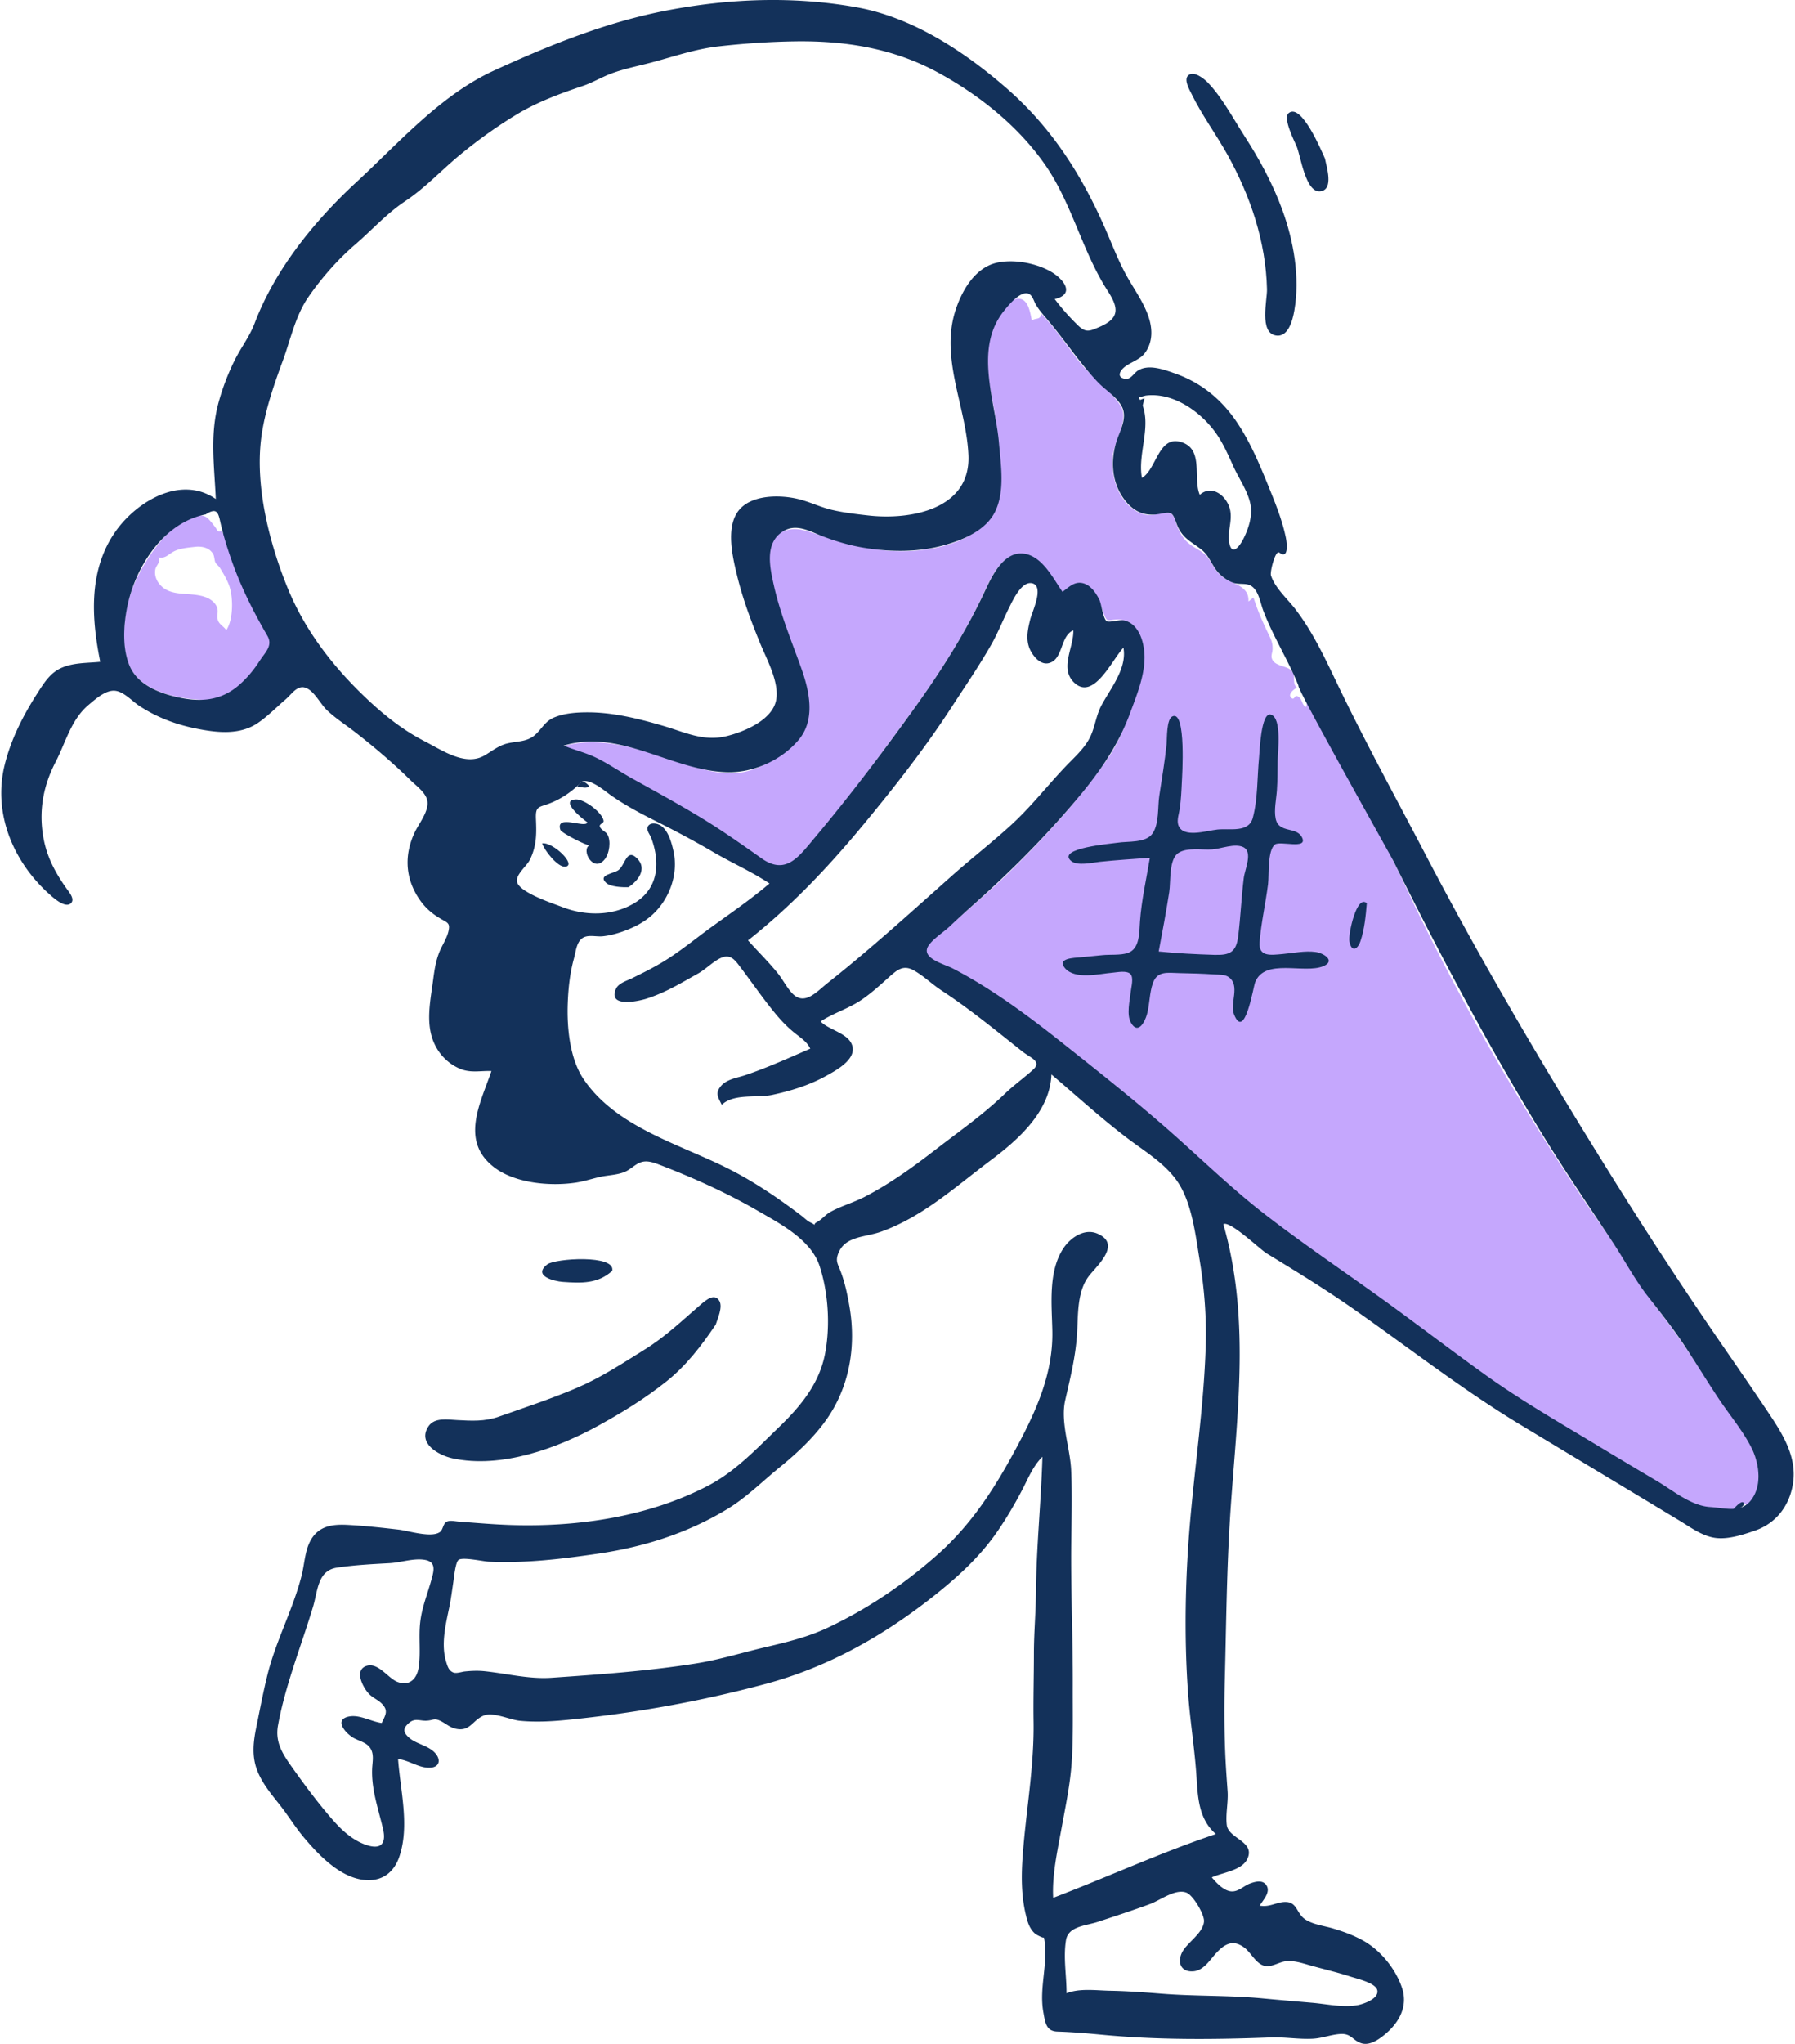
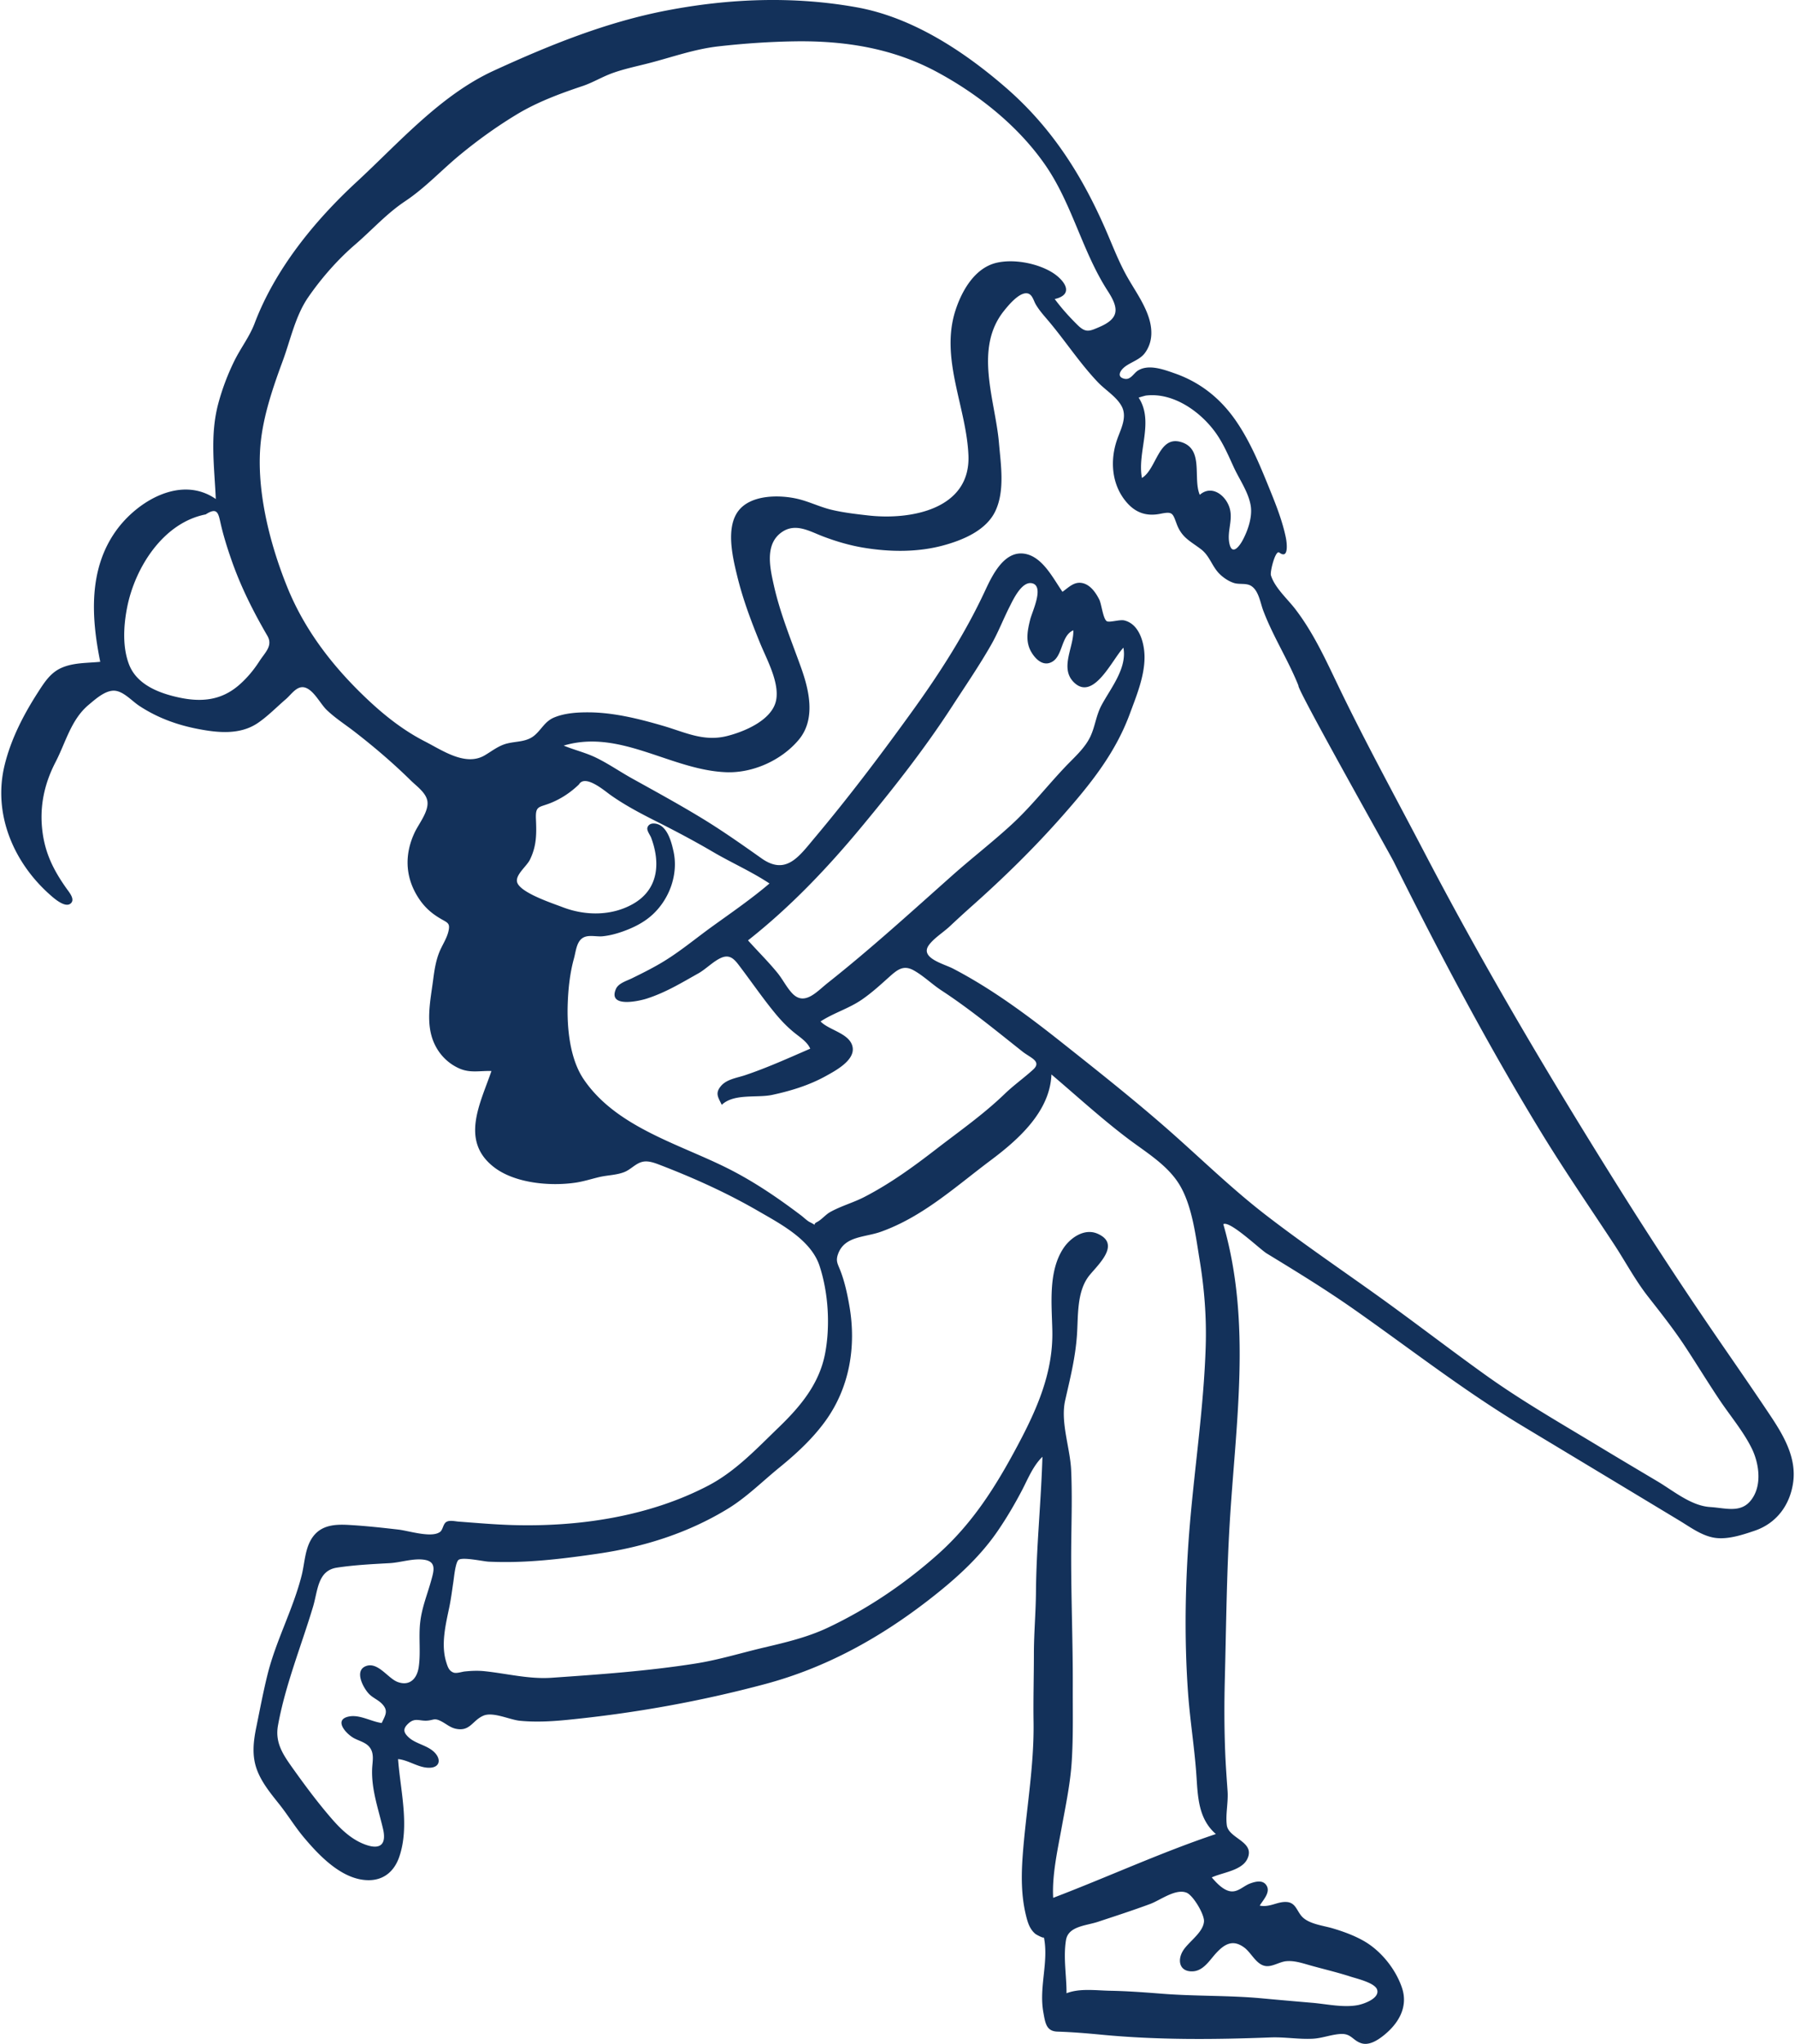
<svg xmlns="http://www.w3.org/2000/svg" width="290" height="330" fill="none">
-   <path fill-rule="evenodd" clip-rule="evenodd" d="M275.155 221.86c1.362 2.078 2.725 4.156 4.156 6.185.21.298.425.598.641.9 2.027 2.83 4.199 5.863 4.166 9.462-.016 1.771-.274 3.726-1.978 4.678-.039-.689-1.026-.008-1.358.221l-.051.035c-.591.404-.708.574-.856.607-.137.031-.301-.057-.891-.187-.745-.165-1.448-.184-2.132-.205-1.151-.032-2.25-.063-3.405-.774a751.09 751.09 0 0 1-3.348-2.074c-2.778-1.73-5.555-3.458-8.398-5.097-8.601-4.957-17.119-10.034-25.099-15.959-4.424-3.285-8.97-6.463-13.522-9.645-9.807-6.853-19.652-13.734-28.407-21.781-12.812-11.774-26.256-23.455-41.459-32.068a12.19 12.19 0 0 0-.912-.432c-1.255-.558-2.968-1.319-2.759-2.388.176-.899 1.68-2.067 2.815-2.95.389-.303.735-.57.969-.784a266.125 266.125 0 0 1 3.431-3.041c2.096-1.838 4.19-3.672 6.182-5.626 5.693-5.582 11.345-11.743 15.911-18.292 2-2.867 3.117-6.024 4.266-9.266.128-.362.258-.724.388-1.087 1.144-3.198 2.201-7.135.344-10.299-.86-1.465-2.048-2.06-3.709-1.949-.22.015-.403.035-.556.051-.814.087-.843.09-1.301-1.136-.073-.194-.143-.39-.215-.59-.507-1.416-1.043-2.916-2.423-3.714-1.493-.862-2.551-.093-3.732.767-.109.08-.218.16-.33.24-.248-.36-.505-.76-.776-1.182-1.384-2.159-3.106-4.846-5.667-5.022-3.179-.218-4.991 3.687-6.099 6.069l-.019.042c-3.265 7.031-7.512 13.598-12.08 19.858-4.953 6.786-10.015 13.689-15.471 20.08-.25.292-.506.612-.771.944-.964 1.206-2.047 2.559-3.323 3.203-1.67.843-3.056.051-4.466-.918-.774-.531-1.543-1.066-2.31-1.599-2.534-1.761-5.056-3.514-7.712-5.118-2.938-1.773-5.937-3.432-8.937-5.091-.918-.508-1.836-1.016-2.753-1.527-.685-.381-1.355-.794-2.027-1.207-1.02-.628-2.041-1.257-3.115-1.778-.945-.46-1.94-.787-2.935-1.115-.747-.246-1.494-.492-2.221-.794 5.833-1.74 11.955.284 17.551 2.134l1.131.373c3.06 1.002 6.259 2.045 9.526 1.776 2.825-.233 5.389-1.747 7.622-3.4 4.04-2.989 4.357-7.478 3.04-12.015-.891-3.071-2.061-6.073-3.229-9.073-.817-2.1-1.636-4.2-2.357-6.323-.796-2.343-1.344-4.831.468-6.855 1.623-1.812 3.722-2.035 5.938-1.322l.657.212c5.106 1.648 9.712 3.135 15.234 2.977 4.501-.128 10.225-1.406 13.258-5.067 1.662-2.006 1.726-4.765 1.732-7.254a62.16 62.16 0 0 0-.59-8.835c-.158-1.122-.371-2.243-.584-3.363-.774-4.085-1.547-8.153.333-12.123.561-1.186 2.125-3.95 3.671-4.115 1.67-.179 2.062 1.824 2.309 3.08.03.153.058.294.085.42.256-.162.501-.212.719-.256.398-.08.702-.142.808-.829 1.597 1.674 2.971 3.521 4.347 5.37.59.795 1.181 1.59 1.79 2.37.867 1.112 1.952 2.123 3.035 3.134 1.349 1.257 2.697 2.514 3.629 3.967.949 1.48.228 3.468-.448 5.333-.343.941-.673 1.851-.771 2.648-.327 2.675.37 5.737 2.197 7.777.854.953 1.897 1.616 3.159 1.872.672.137 1.327-.01 1.959-.154.549-.124 1.083-.244 1.597-.17.777.11.925.563 1.146 1.248.04.123.083.253.131.39.438 1.236.997 2.404 2.032 3.273.434.363.88.63 1.312.889.726.434 1.42.85 1.971 1.665.191.282.362.561.527.834.507.83.976 1.601 1.875 2.195.412.272.886.494 1.361.717 1.37.644 2.748 1.29 2.619 3.117l.822-.654c.635 2.044 1.51 4.023 2.444 5.945.437.9.662 1.379.639 2.381a3.072 3.072 0 0 1-.088.607c-.083.394-.16.761.103 1.191.34.556.988.768 1.634.98.54.177 1.079.353 1.428.731.376.408.383.886.391 1.355.006.505.014.999.484 1.382-.382.117-1.438.97-1.04 1.489.344.45.497.256.652.059.101-.13.204-.26.362-.212.495.152.667.556.833.945.141.332.279.653.609.797.149.065.136-.641.128-.807 2.156 4.252 4.505 8.401 6.852 12.549 3.056 5.399 6.11 10.797 8.736 16.416 8.27 17.689 18.099 34.913 28.971 51.138.852 1.274 1.734 2.543 2.617 3.817 1.77 2.554 3.549 5.121 5.132 7.749 1.501 2.495 3.237 4.81 4.975 7.129 1.019 1.359 2.038 2.719 3.011 4.116 1.292 1.854 2.53 3.744 3.769 5.633Zm-64.064-108.551c-.002-.045 0-.037.001.004l-.001-.004ZM35.145 99.106c-.025.325-.051.658.06 1.035.112.386.432.676.751.963.227.205.453.409.6.646 1.183-1.742 1.142-5.474.42-7.336-.34-.88-.985-2.026-1.494-2.798-.08-.12-.212-.252-.338-.38-.14-.14-.274-.274-.329-.384-.088-.175-.128-.413-.168-.654-.043-.256-.088-.515-.19-.704-.575-1.067-1.83-1.33-2.931-1.204l-.361.04c-1.011.11-2.117.232-3.019.671-.28.137-.52.304-.748.464-.532.373-1.008.707-1.822.52.293.503.069.872-.165 1.257-.136.223-.274.45-.319.713-.152.92.144 1.745.752 2.444 1.124 1.294 2.747 1.407 4.328 1.518.185.013.371.025.554.04 1.477.12 3.296.364 4.163 1.75.325.517.291.95.256 1.399Zm6.765-4.1c.718 1.233 2.34 4.526 2.215 6.069v3.937c-.132 1.376-2.453 3.726-3.652 4.939l-.359.365c-2.495 2.571-5.206 2.9-8.906 2.572-3.134-.278-7.193-1.323-9.314-3.816-2.035-2.392-2.006-6.098-1.705-9.044.42-4.114 2.224-7.86 4.626-11.187 1.407-1.948 5.257-6.485 8.198-5.492.434.146.765.534 1.062.881.054.064.107.126.16.186.24.312.478.625.715.94.145.413.408.535.79.366.344.478.737.916 1.128 1.354.779.872 1.556 1.74 1.95 2.909.375 1.11 1.152 2.199 1.908 3.256.427.599.848 1.188 1.184 1.764Z" fill="#C5A7FD" />
  <path fill-rule="evenodd" clip-rule="evenodd" d="M172.308 321.827c2.139-.838 4.777-.447 7.018-.405 2.817.049 5.641.264 8.448.484 5.392.423 10.757.243 16.152.748 2.679.251 5.36.482 8.042.711 2.348.199 5.073.822 7.416.374.968-.185 3.579-1.096 3.096-2.514-.374-1.093-3.314-1.768-4.272-2.08-2.253-.733-4.578-1.258-6.857-1.912-1.17-.335-2.335-.697-3.565-.58-1.046.099-2.147.88-3.206.79-1.566-.133-2.374-2.101-3.522-2.969-1.83-1.383-3.186-.644-4.588.88-1.037 1.126-2.025 2.831-3.725 2.932-2.165.128-2.587-1.729-1.632-3.304.88-1.45 3.276-2.937 3.404-4.746.081-1.143-1.745-4.202-2.796-4.636-1.769-.732-4.267 1.205-5.867 1.798-2.791 1.038-5.64 1.956-8.467 2.894-1.932.641-4.802.697-5.166 2.964-.458 2.838.1 5.72.087 8.571ZM61.673 278.193c.56-1.246 1.152-1.955.027-3.112-.628-.647-1.514-.964-2.133-1.636-.927-1.008-2.384-3.764-.392-4.459 1.904-.663 3.508 1.989 5.04 2.572 1.945.738 3.148-.5 3.427-2.36.357-2.39-.035-4.886.25-7.304.279-2.372 1.105-4.341 1.742-6.611.429-1.54.956-3.09-.997-3.431-1.792-.314-3.87.431-5.685.532-2.833.155-5.701.298-8.51.723-3.138.474-3.08 3.685-3.867 6.31-1.91 6.361-4.47 12.604-5.663 19.162-.514 2.829.85 4.766 2.434 6.99 1.987 2.785 4.053 5.562 6.3 8.141 1.504 1.723 3.196 3.327 5.383 4.119 2.477.897 3.423-.1 2.852-2.543-.754-3.226-1.894-6.343-1.76-9.703.05-1.222.406-2.536-.477-3.56-.61-.712-1.658-.95-2.456-1.381-1.314-.715-3.352-3.008-.79-3.502 1.74-.334 3.59.835 5.275 1.053Zm59.175-126.362c1.564 1.747 3.263 3.418 4.746 5.233.85 1.042 1.452 2.293 2.364 3.28 1.998 2.16 3.988-.234 5.759-1.634 6.957-5.504 13.504-11.47 20.133-17.362 3.16-2.809 6.52-5.396 9.627-8.258 3.149-2.897 5.771-6.29 8.72-9.377 1.417-1.483 3.114-2.954 3.989-4.847.745-1.616.91-3.373 1.761-4.97 1.471-2.765 4.171-5.976 3.552-9.321-1.823 1.912-4.86 8.765-8.041 5.551-2.268-2.293.05-5.684-.051-8.359-2.155.915-1.596 4.627-3.893 5.284-1.242.355-2.306-.771-2.885-1.758-1.003-1.707-.634-3.493-.179-5.304.309-1.234 2.288-5.303.331-5.805-1.696-.435-3.118 2.687-3.68 3.794-1.03 2.028-1.828 4.127-2.96 6.112-1.951 3.422-4.198 6.692-6.342 9.997-4.413 6.806-9.444 13.194-14.621 19.432-5.529 6.663-11.513 12.946-18.33 18.312Zm49.02 21.646c-.223 5.996-5.37 10.542-9.824 13.875-5.692 4.261-10.943 9.103-17.731 11.527-2.613.933-5.875.665-6.923 3.609-.409 1.151-.037 1.574.405 2.732.694 1.812 1.112 3.778 1.441 5.685 1.12 6.491.03 13.1-3.865 18.504-2.072 2.872-4.719 5.314-7.456 7.541-2.731 2.221-5.312 4.812-8.323 6.648-6.419 3.92-13.549 6.169-20.952 7.252-3.85.563-7.714 1.066-11.603 1.265a63.66 63.66 0 0 1-6.054.032c-.9-.039-4.252-.801-4.903-.284-.501.398-.726 2.808-.825 3.471-.213 1.405-.381 2.791-.671 4.184-.582 2.797-1.367 5.96-.508 8.782.248.816.448 1.479 1.205 1.753.477.175 1.325-.131 1.809-.181 1.094-.112 2.127-.157 3.228-.04 3.614.383 7.16 1.308 10.811 1.056 7.783-.537 15.575-1.086 23.288-2.304 3.751-.593 7.35-1.715 11.038-2.582 3.517-.825 7.031-1.66 10.313-3.211 6.43-3.039 12.372-7.06 17.68-11.771 5.668-5.028 9.419-10.99 12.964-17.642 3.115-5.843 5.739-11.758 5.603-18.494-.087-4.264-.697-9.545 1.766-13.305 1.125-1.717 3.395-3.308 5.509-2.401 3.837 1.648.213 4.912-1.252 6.701-2.108 2.576-1.825 6.499-2.043 9.649-.258 3.717-1.092 6.978-1.906 10.574-.797 3.519.809 7.693.967 11.282.173 3.894.06 7.791.016 11.685-.086 7.744.274 15.469.247 23.213-.014 4.016.088 8.052-.165 12.063-.231 3.658-.981 7.156-1.634 10.747-.644 3.525-1.582 7.745-1.366 11.328 8.794-3.35 17.354-7.306 26.282-10.3-2.785-2.429-2.908-5.863-3.132-9.29-.297-4.52-1.04-9.001-1.365-13.521-.64-8.925-.46-18.315.299-27.23.814-9.571 2.258-19.112 2.556-28.724.143-4.63-.215-9.273-.968-13.841-.636-3.851-1.187-8.695-3.193-12.105-1.917-3.259-5.44-5.329-8.381-7.55-4.299-3.246-8.281-6.897-12.384-10.382Zm.533-125.195c1.101 1.49 2.344 2.865 3.66 4.166 1.359 1.343 1.937 1.046 3.562.348 3.232-1.39 3.169-2.998 1.365-5.784-4.184-6.463-5.77-14.16-10.197-20.49-4.362-6.238-10.707-11.277-17.368-14.874-7.148-3.86-14.894-5.088-22.951-4.973-4.118.06-8.262.344-12.354.805-3.98.449-7.52 1.756-11.374 2.743-1.938.497-3.94.909-5.824 1.591-1.655.6-3.142 1.524-4.815 2.083-3.658 1.224-7.34 2.591-10.643 4.592-3.229 1.957-6.136 4.044-9.068 6.447-3.036 2.488-5.672 5.38-8.956 7.564-2.99 1.99-5.366 4.669-8.077 7-2.831 2.435-5.443 5.42-7.568 8.497-2.077 3.01-2.867 6.904-4.121 10.297-1.461 3.95-2.91 8.173-3.46 12.36-1.025 7.804 1.276 16.925 4.202 24.148 2.894 7.142 7.584 13.102 13.18 18.332 2.73 2.55 5.707 4.865 9.043 6.57 2.852 1.459 6.573 4.082 9.68 2.249 1.258-.742 2.278-1.605 3.732-1.939 1.587-.365 3.145-.216 4.427-1.382 1.091-.991 1.612-2.187 3.044-2.785 1.697-.709 3.705-.839 5.522-.833 4.081.014 8.164 1.036 12.06 2.17 3.57 1.039 6.556 2.605 10.349 1.656 2.817-.706 7.337-2.581 7.945-5.814.543-2.889-1.553-6.625-2.607-9.211-1.459-3.573-2.78-7.088-3.695-10.845-.726-2.977-1.867-7.739.182-10.46 2.014-2.673 6.669-2.64 9.563-1.968 1.896.44 3.638 1.328 5.535 1.775 1.932.456 3.93.685 5.903.908 6.829.774 16.547-.974 16.184-9.71-.324-7.785-4.61-15.59-2.101-23.384 1.024-3.177 3.113-6.852 6.594-7.69 2.761-.666 6.491.032 8.926 1.477 1.954 1.16 3.891 3.588.521 4.364ZM33.233 83.055c-6.886 1.345-11.44 8.608-12.7 15.049-.573 2.918-.775 6.394.331 9.218 1.276 3.256 4.878 4.614 8.057 5.297 3.634.781 6.855.476 9.736-2.046 1.267-1.109 2.34-2.401 3.25-3.812.93-1.443 2.225-2.495 1.29-4.108-2.321-3.996-4.3-7.923-5.829-12.32-.68-1.962-1.286-3.879-1.74-5.9-.359-1.605-.532-2.584-2.395-1.378Zm60.301 43.6c-1.331 1.283-2.862 2.307-4.582 2.997-1.886.757-2.458.393-2.365 2.577.104 2.412.121 4.341-.978 6.584-.513 1.052-2.413 2.468-2.054 3.651.516 1.695 5.79 3.409 7.327 4.002 3.681 1.42 7.977 1.449 11.451-.556 4.036-2.33 4.394-6.552 2.873-10.638-.162-.436-.752-1.173-.607-1.649.266-.871 1.363-.746 1.991-.413 1.367.724 1.938 2.924 2.232 4.297.786 3.667-.656 7.639-3.4 10.166-1.394 1.285-3.137 2.142-4.916 2.761-1.01.351-2.068.628-3.134.735-.86.087-1.948-.184-2.77.061-1.45.433-1.515 2.221-1.877 3.53-.647 2.336-.918 4.866-1.003 7.284-.138 3.912.329 8.895 2.577 12.212 5.244 7.736 15.389 10.422 23.309 14.404 4.211 2.115 8.115 4.775 11.864 7.617.37.281.925.832 1.368 1.05 1.504.74.191.471 1.153-.018.74-.376 1.374-1.194 2.14-1.62 1.763-.982 3.742-1.512 5.535-2.44 4.168-2.157 7.856-4.835 11.555-7.692 3.791-2.927 7.63-5.6 11.088-8.933 1.458-1.405 3.1-2.563 4.579-3.908 1.491-1.354-.416-1.916-1.679-2.915-4.294-3.393-8.534-6.895-13.12-9.894-1.53-1.002-2.879-2.351-4.475-3.235-1.667-.925-2.655-.096-3.969 1.078-1.435 1.284-2.801 2.541-4.399 3.641-2.109 1.45-4.56 2.148-6.68 3.53 1.36 1.426 4.679 1.903 5.161 4.063.489 2.189-2.769 3.897-4.291 4.743-2.689 1.492-5.653 2.399-8.65 3.046-2.491.539-6.188-.272-8.184 1.611-.571-1.205-1.104-1.835-.167-2.989.936-1.15 2.605-1.349 3.927-1.791 3.569-1.197 7.083-2.791 10.536-4.286-.458-1.072-1.604-1.808-2.477-2.507-1.247-.998-2.295-2.103-3.309-3.344-1.936-2.368-3.671-4.893-5.516-7.329-.799-1.057-1.528-2.113-2.99-1.529-1.288.518-2.546 1.858-3.784 2.551-2.803 1.571-5.253 3.077-8.338 4.075-1.243.402-6.33 1.548-4.976-1.564.4-.923 1.741-1.302 2.567-1.706 1.525-.747 3.047-1.506 4.517-2.359 3.02-1.748 5.683-4.009 8.51-6.044 3.116-2.245 6.286-4.424 9.213-6.917-2.913-1.931-6.142-3.344-9.154-5.11-3.043-1.785-6.11-3.399-9.257-4.984-2.508-1.262-5.055-2.608-7.34-4.239-.909-.649-4.035-3.345-5.032-1.657Zm91.561-62.784c-.383.097-.763.206-1.138.328 2.553 3.906-.266 8.742.534 12.968 2.357-1.395 2.664-6.82 6.243-5.817 3.855 1.08 1.937 5.828 3.103 8.543 1.822-1.593 3.949-.104 4.7 1.786.814 2.048-.316 3.939.064 5.966.393 2.097 1.564.72 2.213-.516.827-1.577 1.549-3.708 1.245-5.511-.37-2.194-1.843-4.233-2.754-6.226-.906-1.98-1.763-4-3.074-5.756-2.483-3.325-6.795-6.313-11.136-5.765Zm24.687 46.84c-1.666-4.163-4.132-7.975-5.709-12.171-.46-1.227-.718-3.183-1.937-3.939-.8-.496-1.865-.198-2.75-.465-.879-.267-1.807-.901-2.438-1.556-1.156-1.197-1.531-2.84-2.893-3.884-1.758-1.346-3.116-1.862-3.953-4.11-.657-1.767-.658-2.026-2.632-1.632-2.156.43-3.905-.097-5.392-1.781-2.518-2.853-2.795-6.871-1.559-10.314.576-1.61 1.583-3.483.746-5.169-.775-1.566-2.658-2.69-3.852-3.938-3.017-3.155-5.379-6.847-8.209-10.157-.678-.792-1.37-1.582-1.891-2.49-.331-.577-.527-1.569-1.296-1.732-1.322-.281-3.169 2.008-3.834 2.841-4.87 6.101-1.386 14.41-.793 21.288.302 3.502.98 7.701-.571 10.999-1.463 3.107-5.164 4.659-8.284 5.524-4.208 1.167-8.727 1.115-13.008.407-2.242-.371-4.395-1.005-6.519-1.808-2.171-.821-4.43-2.234-6.643-.743-2.857 1.924-1.974 5.785-1.347 8.6 1.025 4.596 2.815 8.884 4.398 13.3 1.33 3.709 2.407 8.362-.389 11.681-2.792 3.315-7.424 5.389-11.734 5.217-8.935-.356-17.093-7.024-26.225-4.297 1.716.71 3.53 1.127 5.206 1.94 2.024.98 3.897 2.284 5.862 3.375 3.77 2.093 7.555 4.158 11.242 6.401 3.33 2.025 6.478 4.246 9.657 6.493 3.961 2.797 6.046-.302 8.587-3.325 5.548-6.598 10.828-13.586 15.867-20.579 4.382-6.079 8.449-12.427 11.617-19.218 1.135-2.43 3.043-6.552 6.362-6.073 2.945.425 4.662 3.982 6.185 6.159 1.062-.763 1.972-1.781 3.408-1.362 1.189.347 2.012 1.57 2.538 2.611.362.716.609 3.13 1.215 3.493.429.258 2.076-.297 2.81-.127 2.509.581 3.312 3.81 3.287 6.052-.036 3.09-1.326 6.182-2.383 9.043-2.368 6.414-6.429 11.427-10.904 16.495-4.543 5.143-9.297 9.805-14.42 14.37a184.167 184.167 0 0 0-3.749 3.426c-1.01.951-2.611 1.943-3.402 3.062-1.465 2.068 2.451 3.007 3.91 3.765 6.27 3.259 12.048 7.551 17.571 11.927 5.695 4.514 11.422 9.043 16.894 13.825 5.352 4.679 10.409 9.665 16.046 14.016 5.791 4.469 11.859 8.595 17.81 12.847 5.958 4.258 11.755 8.736 17.705 12.999 5.815 4.164 12.056 7.736 18.172 11.434 3.2 1.934 6.416 3.841 9.63 5.751 2.599 1.545 5.421 3.945 8.502 4.141 2.777.176 5.41 1.198 7.07-1.822 1.259-2.295.737-5.448-.365-7.677-1.346-2.719-3.454-5.219-5.146-7.736-1.945-2.893-3.751-5.87-5.67-8.78-1.842-2.788-3.888-5.361-5.942-7.989-2.083-2.665-3.663-5.669-5.519-8.489-3.967-6.032-8.045-11.954-11.806-18.12-8.625-14.142-16.35-28.741-23.732-43.559-.651-1.305-15.825-28.208-15.401-28.44Zm-12.144 86.944c4.636 16.035 1.961 32.342 1.011 48.656-.48 8.247-.553 16.548-.766 24.806-.104 4.016-.097 8.033.069 12.047.085 2.019.233 4.031.377 6.045.126 1.782-.351 3.753-.127 5.472.287 2.202 4.657 2.635 3.314 5.461-.901 1.896-4.054 2.186-5.743 2.984.751.872 1.926 2.174 3.179 2.256 1.128.074 2-.905 3.011-1.277.899-.329 2.133-.647 2.7.402.594 1.098-.649 2.319-1.141 3.17 1.673.323 2.828-.675 4.336-.584 1.588.096 1.66 1.66 2.703 2.564 1.192 1.034 3.274 1.256 4.745 1.692 1.71.505 3.429 1.133 4.986 2.011 2.785 1.571 5.178 4.536 6.206 7.573 1.067 3.147-.599 5.871-3.079 7.802-.923.719-2.249 1.554-3.474 1.166-1.402-.442-1.62-1.583-3.328-1.499-1.534.076-2.989.689-4.53.767-2.266.117-4.53-.296-6.798-.21-9.152.353-18.305.43-27.443-.45-2.364-.228-4.681-.415-7.012-.489-1.812-.058-1.963-1.41-2.271-3.108-.742-4.101.899-8.139.087-12.124.054.263-1.229-.421-1.383-.551-.942-.793-1.258-1.921-1.538-3.093-.747-3.118-.739-6.297-.508-9.478.525-7.22 1.867-14.373 1.758-21.631-.057-3.659.054-7.307.056-10.965 0-3.359.304-6.674.333-10.01.061-7.314.83-14.547 1.045-21.852-1.521 1.481-2.329 3.546-3.293 5.394-1.189 2.272-2.514 4.522-3.966 6.635-2.998 4.367-7.018 7.921-11.185 11.143-7.949 6.147-16.586 10.909-26.326 13.516-10.544 2.822-21.208 4.728-32.076 5.799-2.516.247-5.059.381-7.58.136-1.65-.16-4.334-1.495-5.901-.817-1.784.769-2.14 2.62-4.479 2.101-.89-.199-1.538-.795-2.318-1.196-1.15-.591-1.194-.184-2.29-.109-1.223.085-1.956-.527-3.022.458-.905.837-.817 1.423.01 2.207 1.161 1.099 3.02 1.285 4.183 2.434 1.132 1.117.93 2.492-.819 2.508-1.757.017-3.321-1.236-5.039-1.399.367 5.087 1.896 10.771.2 15.761-.786 2.315-2.475 3.807-4.993 3.791-4.212-.027-7.907-3.905-10.445-6.927-1.402-1.67-2.54-3.546-3.894-5.258-1.385-1.749-2.868-3.507-3.661-5.624-.843-2.251-.598-4.509-.127-6.82.585-2.86 1.126-5.749 1.831-8.582 1.369-5.494 4.119-10.508 5.508-15.985.525-2.072.519-4.504 1.844-6.28 1.404-1.882 3.588-2.003 5.754-1.882 2.68.149 5.36.445 8.028.75 1.682.19 5.374 1.406 6.744.37.471-.356.473-1.29 1.024-1.614.532-.311 1.391-.086 1.973-.043 2.88.213 5.784.473 8.668.557 10.725.315 22.041-1.358 31.615-6.345 4.443-2.314 7.828-5.956 11.399-9.396 3.511-3.383 6.572-7.023 7.517-11.933.862-4.485.535-9.846-.897-14.186-1.396-4.227-6.349-6.787-9.954-8.872-5-2.891-10.307-5.286-15.692-7.361-.856-.329-1.894-.748-2.835-.58-1.152.207-1.927 1.206-2.975 1.647-1.247.526-2.777.527-4.093.833-1.275.298-2.519.707-3.818.902-4.091.619-9.84.125-13.223-2.491-5.526-4.274-2.187-10.324-.412-15.527-1.876-.064-3.44.375-5.231-.43-1.785-.801-3.181-2.219-3.995-3.996-1.482-3.232-.627-6.946-.19-10.317.198-1.524.424-3.037 1.004-4.469.45-1.109 1.19-2.165 1.463-3.338.3-1.292-.09-1.367-1.167-1.984-1.658-.952-2.852-2.048-3.868-3.719-1.99-3.272-2.04-6.845-.408-10.289.66-1.392 2.233-3.309 2.054-4.936-.154-1.401-1.737-2.491-2.67-3.408-2.88-2.831-5.941-5.445-9.135-7.916-1.493-1.154-3.137-2.202-4.493-3.513-.993-.961-2.003-3.051-3.363-3.556-1.36-.506-2.266 1.015-3.214 1.83-1.478 1.27-2.893 2.732-4.503 3.833-2.888 1.975-6.467 1.606-9.728.975-3.407-.659-6.565-1.82-9.47-3.735-1.154-.762-2.501-2.307-3.923-2.431-1.517-.132-3.164 1.378-4.249 2.284-2.831 2.366-3.682 6.042-5.331 9.221-1.841 3.55-2.623 7.234-2.123 11.226.452 3.589 1.833 6.302 3.889 9.202.424.601 1.42 1.734.692 2.397-.89.813-2.713-.815-3.31-1.343-5.936-5.223-9.31-13.096-7.383-20.977 1.034-4.231 3.058-8.146 5.407-11.787 1-1.549 1.974-3.097 3.712-3.887 1.978-.899 4.22-.792 6.331-1.007-1.461-7.16-1.918-14.95 2.572-21.188 3.447-4.788 10.502-8.978 16.096-5.095-.23-5.278-.98-10.29.421-15.486a38.028 38.028 0 0 1 2.551-6.763c1.037-2.124 2.47-3.925 3.308-6.136 3.307-8.72 9.652-16.51 16.428-22.77 6.852-6.326 13.572-14.045 22.203-18.003 9.002-4.13 18.17-7.842 27.931-9.718 10.131-1.948 20.545-2.348 30.751-.504 8.946 1.617 17.227 7.053 23.996 12.914 7.725 6.687 12.712 14.75 16.657 24.088.867 2.051 1.702 4.12 2.766 6.081 1.179 2.175 2.693 4.198 3.56 6.533.774 2.081.904 4.34-.474 6.2-.968 1.307-2.955 1.602-3.803 2.798-.426.604-.384 1.177.556 1.357.971.185 1.433-.897 2.132-1.332 1.735-1.082 4.187-.16 5.941.454 4.163 1.457 7.422 4.073 9.914 7.7 2.384 3.47 3.967 7.413 5.543 11.294.993 2.449 1.938 4.881 2.485 7.475.205.976.492 3.622-1.048 2.462-.625-.47-1.519 3.097-1.351 3.665.587 1.975 2.676 3.827 3.907 5.426 2.892 3.76 4.828 7.972 6.869 12.224 4.418 9.207 9.339 18.147 14.065 27.195 9.629 18.427 20.15 36.146 31.186 53.759a702.769 702.769 0 0 0 16.949 25.78c2.579 3.742 5.166 7.485 7.689 11.265 2.143 3.211 4.26 6.788 3.709 10.797-.506 3.669-2.684 6.617-6.208 7.818-1.887.642-4.129 1.384-6.149 1.187-2.21-.216-4.16-1.695-6.001-2.806a26291.223 26291.223 0 0 0-25.398-15.299c-9.471-5.698-18.134-12.465-27.169-18.801-4.599-3.224-9.34-6.129-14.132-9.047-1.078-.657-5.973-5.364-7.01-4.722Z" fill="#13315A" />
-   <path fill-rule="evenodd" clip-rule="evenodd" d="M115.628 213.877c-2.312 3.409-4.746 6.613-8.002 9.2-3.431 2.724-7.019 4.932-10.848 7.045-6.756 3.729-15.81 7.031-23.656 5.341-2.232-.481-5.8-2.434-3.862-5.224.976-1.402 3.067-1.037 4.548-.96 2.384.125 4.47.262 6.755-.541 4.2-1.478 8.429-2.87 12.53-4.607 3.97-1.684 7.453-3.992 11.097-6.26 3.418-2.127 6.025-4.673 9.026-7.245.822-.703 2.237-1.935 3.014-.567.563.99-.293 2.851-.602 3.818ZM209.111 50.146c-.259 1.477-.958 4.414-3.035 4.013-2.647-.511-1.342-5.7-1.382-7.46-.177-7.675-2.676-15.054-6.379-21.708-1.842-3.307-4.109-6.366-5.782-9.769-.325-.661-1.311-2.3-.594-3.018.86-.861 2.509.439 3.116 1.053 2.345 2.377 4.211 5.94 6.02 8.737 2.418 3.734 4.551 7.678 6.085 11.865 1.85 5.058 2.889 10.923 1.951 16.287ZM214.064 25.608c.249 1.331 1.459 4.952-.7 5.273-2.447.364-3.206-5.669-3.886-7.268-.358-.842-2.267-4.553-1.272-5.361 2.072-1.682 5.368 6.285 5.858 7.356ZM98.912 205.183c-2.324 2.119-5.019 1.994-7.951 1.793-1.489-.102-4.936-.985-2.54-2.833 1.251-.964 11.07-1.629 10.49 1.04ZM279.871 243.953c.165-.328 1.558-1.905 1.859-1.267.283.6-1.492 1.249-1.859 1.267ZM95.159 126.889c-.285.589-1.478.074-1.89.164.56-1.197 1.223-.941 1.89-.164ZM184.918 64.297l-.372 1.418-.573-1.062.945-.356ZM187.196 153.624c2.98.301 5.972.453 8.963.544 2.526.079 3.564-.4 3.886-3.027.383-3.114.513-6.257.896-9.373.173-1.415 1.544-4.245-.108-5.003-1.386-.634-3.546.276-4.996.383-1.617.119-4.055-.375-5.483.585-1.527 1.024-1.195 4.613-1.455 6.299-.497 3.211-1.094 6.401-1.703 9.592Zm-1.422-15.128c-2.701.205-5.411.365-8.104.653-1.199.129-3.626.723-4.636-.15-2.373-2.05 6.493-2.767 7.498-2.929 1.695-.273 4.595.088 5.681-1.513 1.076-1.583.805-4.245 1.082-6.083.418-2.768.896-5.531 1.176-8.316.093-.937-.04-4.029.947-4.488 2.271-1.056 1.558 9.827 1.519 10.644-.062 1.405-.133 2.816-.328 4.208-.111.785-.499 1.848-.26 2.636.684 2.263 4.573.958 6.346.777 1.985-.202 5.05.568 5.707-1.884.825-3.08.705-6.579 1.011-9.748.085-.877.306-7.423 1.921-6.916 1.802.567 1.098 6.037 1.082 7.446-.018 1.589-.013 3.179-.12 4.766-.096 1.425-.498 3.173-.2 4.585.52 2.476 3.454 1.158 4.305 3.128.809 1.873-3.6.405-4.424 1.048-1.231.96-.934 4.972-1.11 6.377-.385 3.085-1.125 6.289-1.367 9.366-.189 2.429 1.762 2.105 3.746 1.931 1.703-.151 3.573-.556 5.28-.329 1.371.183 3.286 1.446 1.29 2.287-3.12 1.317-9.475-1.372-11.042 2.625-.297.753-1.673 9.493-3.402 5.178-.723-1.802 1.048-4.632-.84-6.015-.653-.479-1.629-.394-2.389-.447-1.868-.131-3.749-.175-5.622-.215-1.869-.038-3.546-.413-4.267 1.633-.563 1.596-.5 3.379-.949 5.012-.337 1.224-1.442 3.365-2.588 1.364-.753-1.314-.178-3.612-.029-5.041.074-.716.502-2.199-.041-2.799-.584-.646-2.143-.297-2.878-.238-2.128.169-6.089 1.194-7.719-.737-1.362-1.616 1.471-1.647 2.583-1.756 1.148-.112 2.295-.216 3.442-.336 1.261-.133 2.932.044 4.12-.351 1.995-.665 1.852-3.38 1.983-5.139.255-3.439 1.029-6.836 1.596-10.234ZM220.819 145.84c-.162 1.985-.376 4.211-1.017 6.098-.484 1.426-1.463 1.859-1.796.044-.212-1.151 1.193-7.637 2.813-6.142ZM94.888 132.767c-.796-.57-4.563-3.577-1.84-3.696 1.39-.06 4.386 2.229 4.471 3.498.023.32-.663.487-.625.796.07.591.944.872 1.226 1.34.62 1.036.362 3.081-.439 4.065-1.826 2.245-3.857-1.554-2.442-2.299-.316.165-4.544-1.987-4.704-2.473-.869-2.663 4.139-.154 4.353-1.231ZM101.528 143.246c-.966.028-2.906-.037-3.63-.728-1.347-1.283 1.278-1.453 2.046-2.051 1.076-.838 1.288-3.562 2.977-1.876 1.676 1.671.202 3.616-1.393 4.655ZM87.598 136.173c1.746-.257 5.634 3.512 3.748 3.764-1.249.165-3.476-2.756-3.748-3.764Z" fill="#13315A" />
</svg>